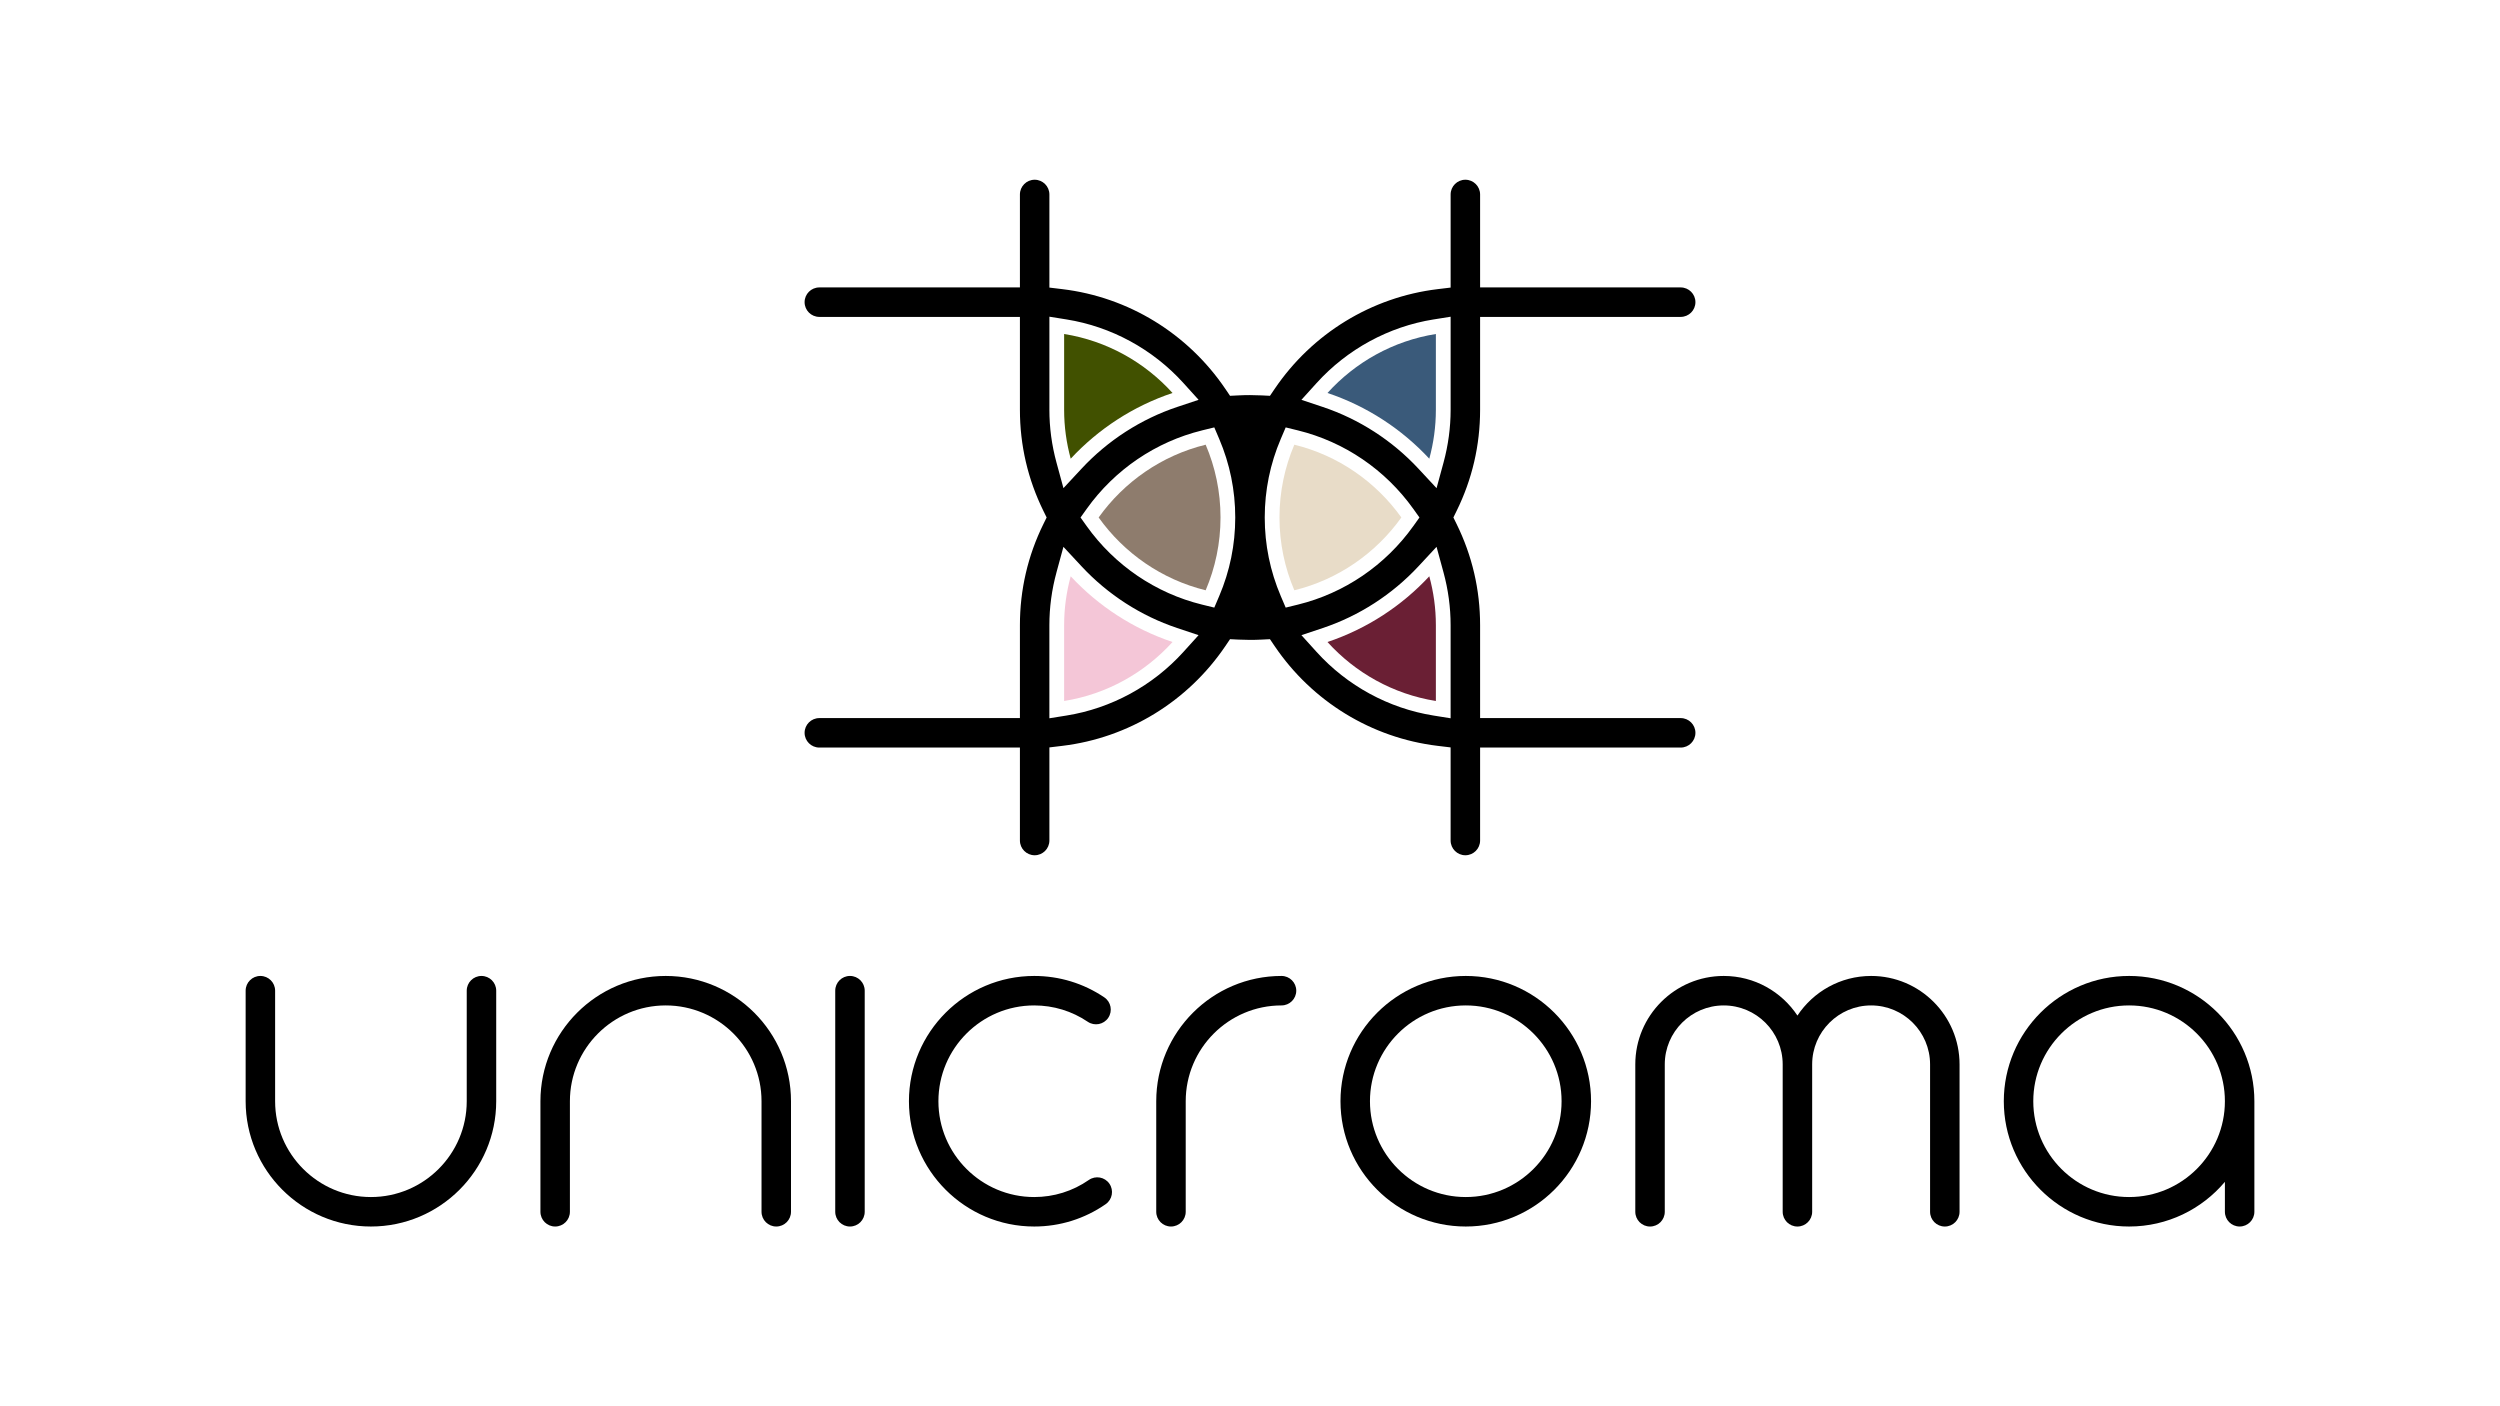
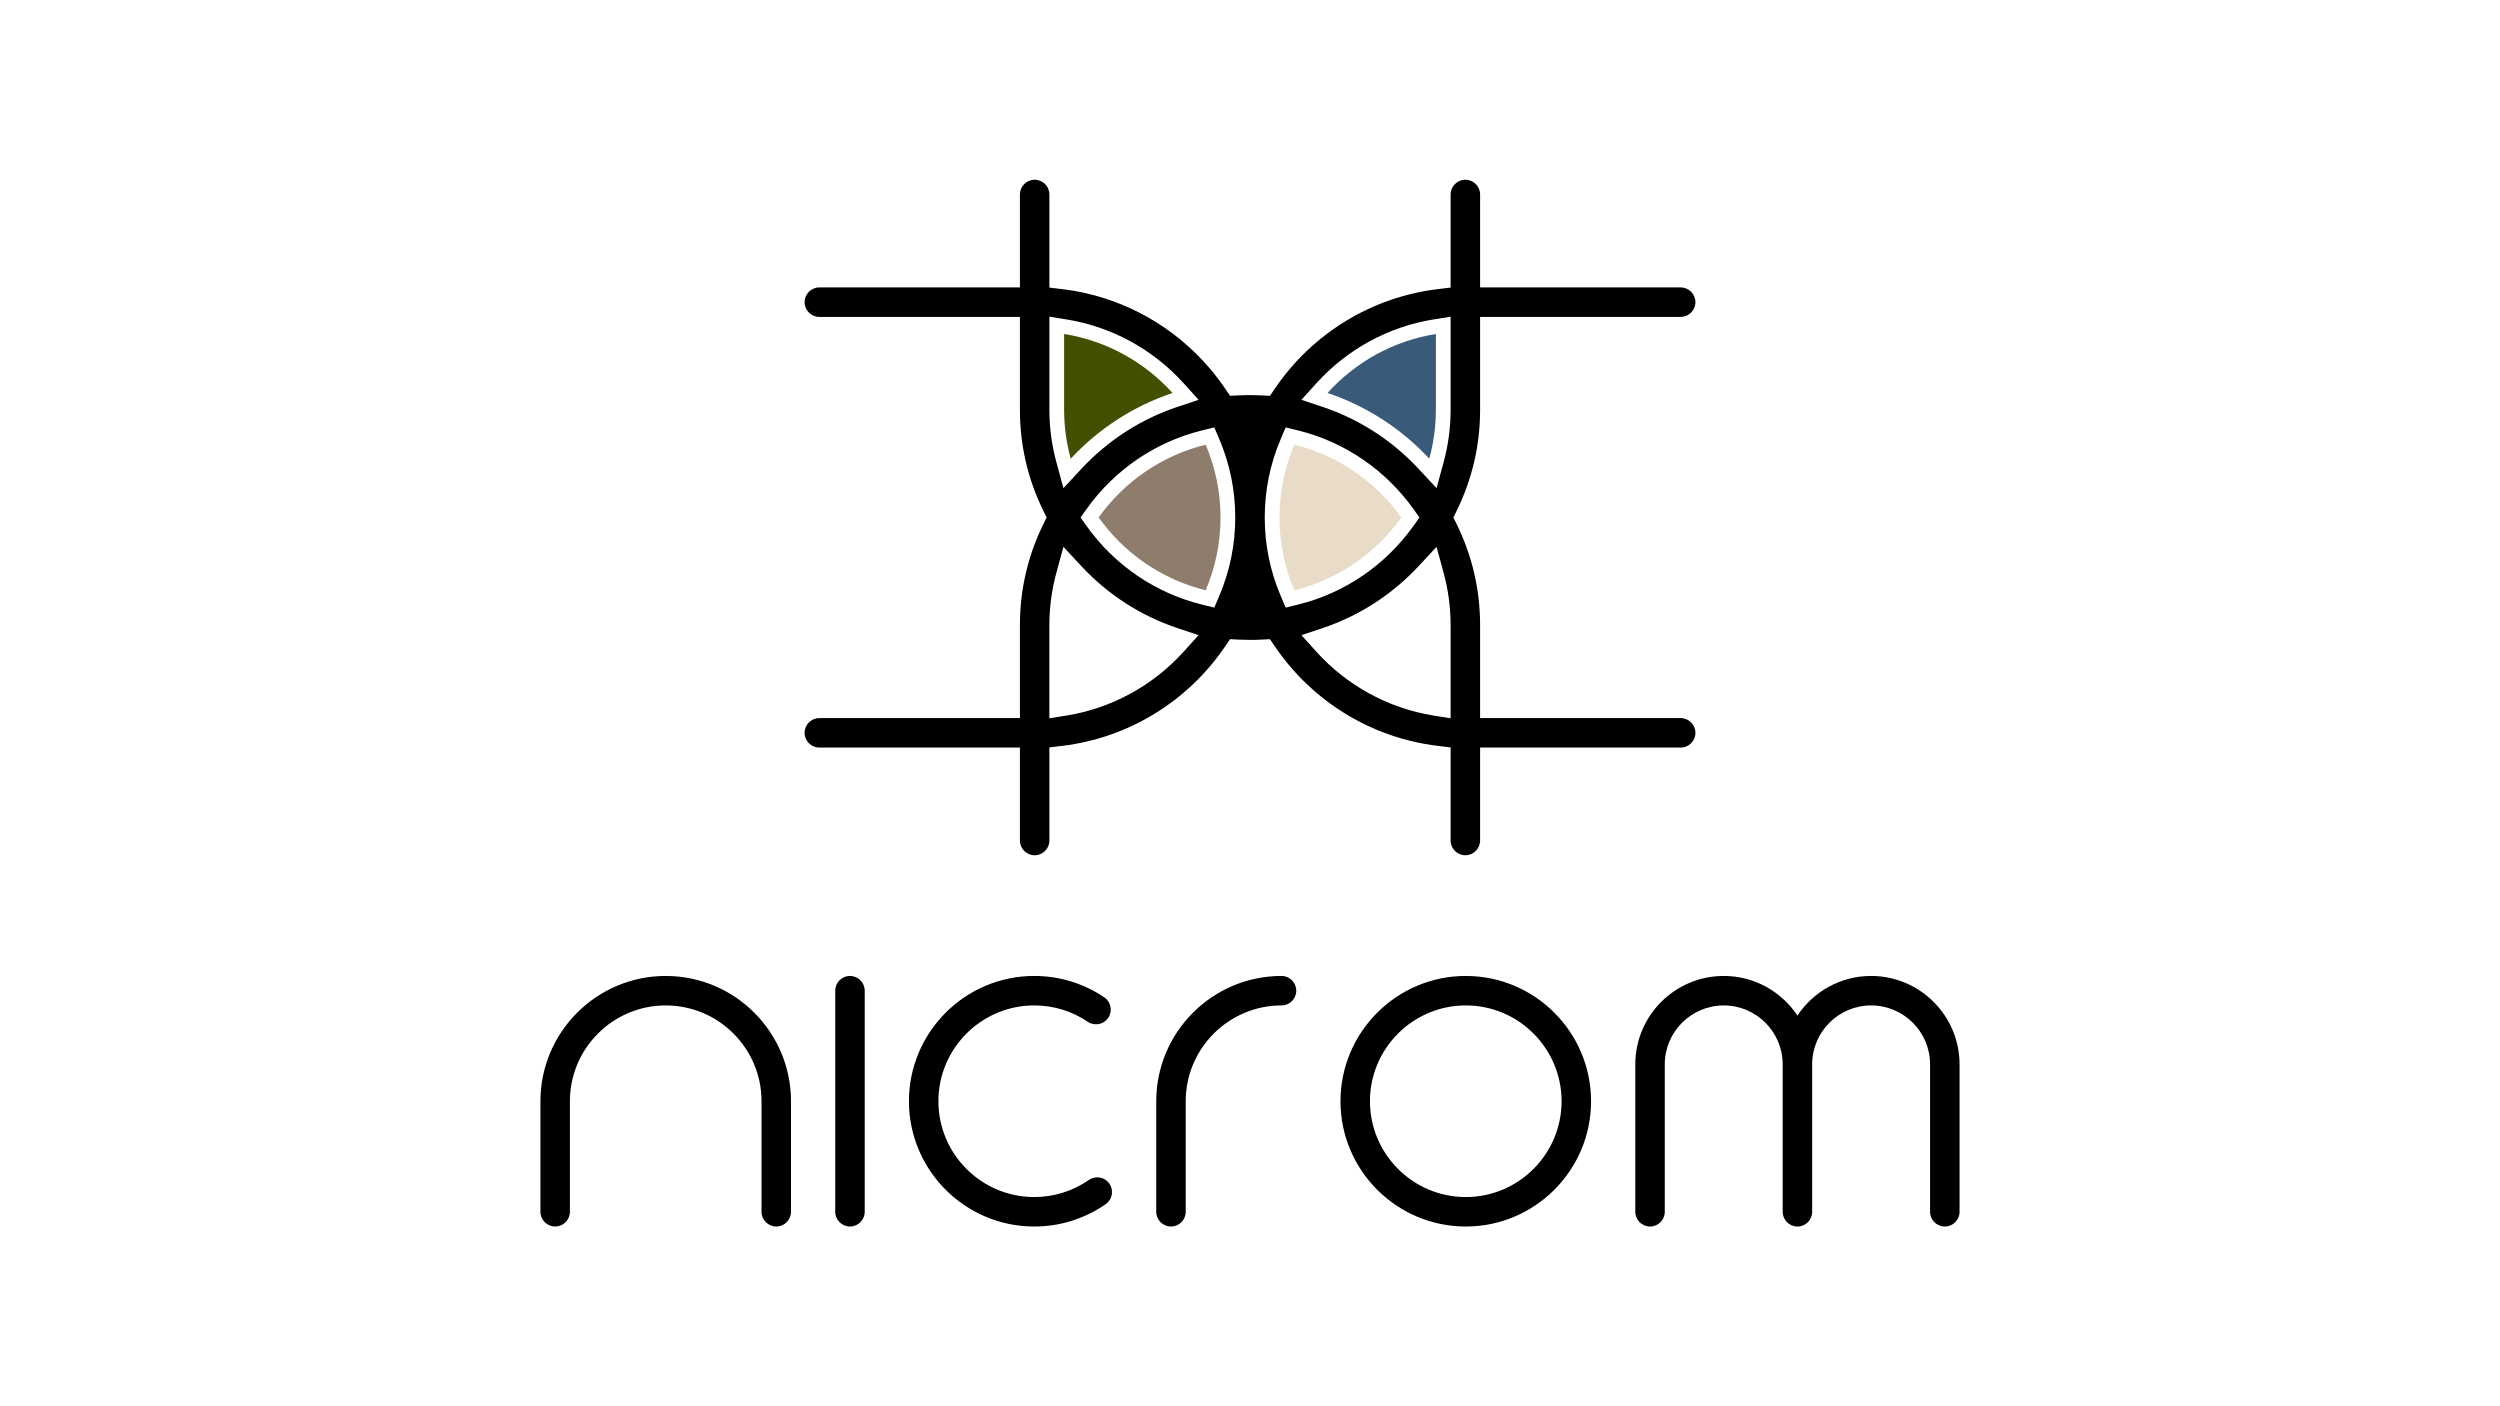
<svg xmlns="http://www.w3.org/2000/svg" id="Layer_1" data-name="Layer 1" viewBox="0 0 1920 1080">
  <defs>
    <style>      .cls-1 {        fill: none;      }      .cls-2 {        fill: #3a5a7a;      }      .cls-3 {        fill: #f4c6d7;      }      .cls-4 {        fill: #8e7c6d;      }      .cls-5 {        fill: #6a1f34;      }      .cls-6 {        fill: #e8dcc8;      }      .cls-7 {        fill: #415100;      }    </style>
  </defs>
  <path d="M851.99,909.04c-3.57-5.13-10.62-6.4-15.76-2.83-12.35,8.59-26.85,13.12-41.95,13.12-40.57,0-73.58-33.01-73.58-73.58s33.01-73.58,73.58-73.58c14.75,0,28.97,4.34,41.13,12.56,5.18,3.5,12.22,2.14,15.72-3.04,3.5-5.18,2.14-12.22-3.04-15.72-15.92-10.76-34.53-16.44-53.81-16.44-53.06,0-96.22,43.17-96.22,96.22s43.17,96.22,96.22,96.22c19.74,0,38.72-5.94,54.88-17.17,5.13-3.57,6.4-10.63,2.83-15.76Z" />
  <path d="M1125.71,749.53c-53.06,0-96.22,43.17-96.22,96.22s43.17,96.22,96.22,96.22,96.22-43.17,96.22-96.22-43.17-96.22-96.22-96.22ZM1125.71,919.33c-40.57,0-73.58-33.01-73.58-73.58s33.01-73.58,73.58-73.58,73.58,33.01,73.58,73.58-33.01,73.58-73.58,73.58Z" />
  <path d="M652.78,941.97c-6.25,0-11.32-5.07-11.32-11.32v-169.81c0-6.25,5.07-11.32,11.32-11.32s11.32,5.07,11.32,11.32v169.81c0,6.25-5.07,11.32-11.32,11.32Z" />
-   <path d="M369.77,749.53c-6.25,0-11.32,5.07-11.32,11.32v84.9c0,40.57-33.01,73.58-73.58,73.58s-73.58-33.01-73.58-73.58v-84.9c0-6.25-5.07-11.32-11.32-11.32s-11.32,5.07-11.32,11.32v84.9c0,53.06,43.17,96.22,96.22,96.22s96.22-43.17,96.22-96.22v-84.9c0-6.25-5.07-11.32-11.32-11.32Z" />
  <path d="M511.27,749.53c-53.06,0-96.22,43.17-96.22,96.22v84.9c0,6.25,5.07,11.32,11.32,11.32s11.32-5.07,11.32-11.32v-84.9c0-40.57,33.01-73.58,73.58-73.58s73.58,33.01,73.58,73.58v84.9c0,6.25,5.07,11.32,11.32,11.32s11.32-5.07,11.32-11.32v-84.9c0-53.06-43.17-96.22-96.22-96.22Z" />
  <path d="M984.21,749.53c-53.06,0-96.22,43.17-96.22,96.22v84.9c0,6.25,5.07,11.32,11.32,11.32s11.32-5.07,11.32-11.32v-84.9c0-40.57,33.01-73.58,73.58-73.58,6.25,0,11.32-5.07,11.32-11.32s-5.07-11.32-11.32-11.32Z" />
  <path d="M1437.03,749.53c-23.6,0-44.42,12.11-56.6,30.43-12.18-18.33-33-30.43-56.6-30.43-37.45,0-67.92,30.47-67.92,67.92v113.21c0,6.25,5.07,11.32,11.32,11.32s11.32-5.07,11.32-11.32v-113.21c0-24.97,20.31-45.28,45.28-45.28s45.28,20.31,45.28,45.28v113.21c0,6.25,5.07,11.32,11.32,11.32s11.32-5.07,11.32-11.32v-113.21c0-24.97,20.31-45.28,45.28-45.28s45.28,20.31,45.28,45.28v113.21c0,6.25,5.07,11.32,11.32,11.32s11.32-5.07,11.32-11.32v-113.21c0-37.45-30.47-67.92-67.92-67.92Z" />
-   <path d="M1635.14,749.53c-53.06,0-96.22,43.17-96.22,96.22s43.17,96.22,96.22,96.22c29.49,0,55.92-13.35,73.58-34.31v22.99c0,6.25,5.07,11.32,11.32,11.32s11.32-5.07,11.32-11.32v-84.9c0-53.06-43.17-96.22-96.22-96.22ZM1635.14,919.33c-40.57,0-73.58-33.01-73.58-73.58s33.01-73.58,73.58-73.58,73.58,33.01,73.58,73.58-33.01,73.58-73.58,73.58Z" />
  <path d="M1125.39,656.84c-6.24,0-11.32-5.08-11.32-11.32v-71.51l-9.97-1.2c-50.74-6.12-96.38-34.06-125.2-76.64l-3.58-5.28-6.37.32c-3.1.16-6.11.23-8.96.23s-5.87-.08-8.96-.23l-6.37-.32-3.57,5.28c-28.83,42.58-74.46,70.51-125.2,76.64l-9.96,1.2v71.51c0,6.24-5.08,11.32-11.32,11.32s-11.32-5.08-11.32-11.32v-71.39h-154.05c-6.24,0-11.32-5.08-11.32-11.32s5.08-11.32,11.32-11.32h154.05v-71.36c0-27.22,6.08-53.37,18.06-77.71l2.46-5-2.46-5c-11.98-24.34-18.06-50.48-18.06-77.68v-71.36h-154.05c-6.24,0-11.32-5.08-11.32-11.32s5.08-11.32,11.32-11.32h154.05v-71.39c0-6.24,5.08-11.32,11.32-11.32s11.32,5.08,11.32,11.32v71.51l9.96,1.2c50.74,6.12,96.37,34.05,125.2,76.64l3.58,5.28,6.37-.32c3.1-.16,6.11-.23,8.96-.23s5.87.08,8.96.23l6.37.32,3.58-5.28c28.83-42.58,74.46-70.51,125.2-76.64l9.97-1.2v-71.51c0-6.24,5.08-11.32,11.32-11.32s11.32,5.08,11.32,11.32v71.39h154.05c6.24,0,11.32,5.08,11.32,11.32s-5.08,11.32-11.32,11.32h-154.05v71.36c0,27.21-6.08,53.35-18.06,77.68l-2.46,5,2.46,5c11.98,24.34,18.06,50.48,18.06,77.71v71.36h154.05c6.24,0,11.32,5.08,11.32,11.32s-5.08,11.32-11.32,11.32h-154.05v71.39c0,6.24-5.08,11.32-11.32,11.32ZM1089.41,434.88c-20.18,21.7-45.59,38.11-73.5,47.44l-16.42,5.49,11.61,12.84c23.52,26.02,55.43,43.38,89.86,48.89l13.11,2.1v-71.51c0-13.6-1.83-27.23-5.45-40.51l-5.35-19.65-13.87,14.92ZM811.37,439.62c-3.62,13.28-5.45,26.91-5.45,40.51v71.51l13.11-2.1c34.42-5.51,66.34-22.87,89.86-48.89l11.61-12.84-16.42-5.49c-27.91-9.33-53.33-25.73-73.5-47.44l-13.87-14.92-5.35,19.65ZM983.64,337.08c-8.17,19.15-12.32,39.45-12.32,60.35s4.15,41.22,12.32,60.37l3.77,8.84,9.34-2.29c35.69-8.76,67.19-30.19,88.7-60.34l4.69-6.58-4.69-6.58c-21.52-30.14-53.02-51.56-88.7-60.32l-9.34-2.29-3.77,8.84ZM923.25,330.53c-35.68,8.76-67.18,30.18-88.7,60.32l-4.7,6.58,4.69,6.58c21.51,30.15,53.01,51.58,88.7,60.34l9.34,2.29,3.77-8.84c8.17-19.15,12.32-39.46,12.32-60.37s-4.15-41.2-12.32-60.35l-3.77-8.84-9.34,2.29ZM1100.96,245.33c-34.42,5.51-66.34,22.88-89.86,48.89l-11.61,12.84,16.42,5.49c27.91,9.33,53.32,25.73,73.5,47.44l13.87,14.92,5.35-19.65c3.61-13.28,5.45-26.91,5.45-40.51v-71.51l-13.11,2.1ZM805.93,314.74c0,13.61,1.83,27.24,5.45,40.51l5.35,19.65,13.87-14.92c20.17-21.7,45.59-38.11,73.5-47.44l16.42-5.49-11.61-12.84c-23.52-26.02-55.43-43.38-89.86-48.89l-13.11-2.1v71.51Z" />
-   <path class="cls-5" d="M1102.75,480.13v58.23c-32.81-5.25-61.9-21.69-83.25-45.3,30.2-10.1,56.99-27.64,78.2-50.47,3.26,11.98,5.05,24.54,5.05,37.54Z" />
  <path class="cls-2" d="M1102.75,256.51v58.23c0,13-1.79,25.56-5.05,37.54-21.21-22.82-48-40.37-78.2-50.47,21.35-23.61,50.44-40.05,83.25-45.3Z" />
  <path class="cls-6" d="M1076.24,397.42c-19.56,27.42-48.52,47.66-82.19,55.92-7.34-17.18-11.41-36.07-11.41-55.92s4.08-38.72,11.41-55.9c33.67,8.26,62.63,28.51,82.19,55.9Z" />
-   <path class="cls-3" d="M900.5,493.06c-21.35,23.61-50.44,40.05-83.25,45.3v-58.23c0-13,1.79-25.56,5.05-37.54,21.21,22.82,48,40.37,78.2,50.47Z" />
  <path class="cls-4" d="M937.36,397.42c0,19.86-4.08,38.74-11.41,55.92-33.67-8.26-62.63-28.51-82.19-55.92,19.56-27.4,48.52-47.64,82.19-55.9,7.34,17.18,11.41,36.07,11.41,55.9Z" />
  <path class="cls-7" d="M900.5,301.81c-30.2,10.1-56.99,27.64-78.2,50.47-3.26-11.98-5.05-24.54-5.05-37.54v-58.23c32.81,5.25,61.9,21.69,83.25,45.3Z" />
  <path class="cls-1" d="M900.5,301.8c-30.2,10.1-56.99,27.64-78.2,50.47-3.26-11.98-5.05-24.54-5.05-37.54v-58.23c32.81,5.25,61.9,21.69,83.25,45.3Z" />
  <path class="cls-1" d="M900.5,493.05c-21.35,23.61-50.44,40.05-83.25,45.3v-58.23c0-13,1.79-25.56,5.05-37.54,21.21,22.82,48,40.37,78.2,50.47Z" />
  <path class="cls-1" d="M1102.76,256.5v58.23c0,13-1.79,25.56-5.05,37.54-21.21-22.82-48-40.37-78.2-50.47,21.35-23.61,50.44-40.05,83.25-45.3Z" />
-   <path class="cls-1" d="M1076.24,397.42c-19.56,27.42-48.52,47.66-82.19,55.92-7.34-17.18-11.41-36.07-11.41-55.92s4.08-38.72,11.41-55.9c33.67,8.26,62.63,28.51,82.19,55.9Z" />
+   <path class="cls-1" d="M1076.24,397.42c-19.56,27.42-48.52,47.66-82.19,55.92-7.34-17.18-11.41-36.07-11.41-55.92c33.67,8.26,62.63,28.51,82.19,55.9Z" />
  <path class="cls-1" d="M937.36,397.42c0,19.86-4.08,38.74-11.41,55.92-33.67-8.26-62.63-28.51-82.19-55.92,19.56-27.4,48.52-47.64,82.19-55.9,7.34,17.18,11.41,36.07,11.41,55.9Z" />
</svg>